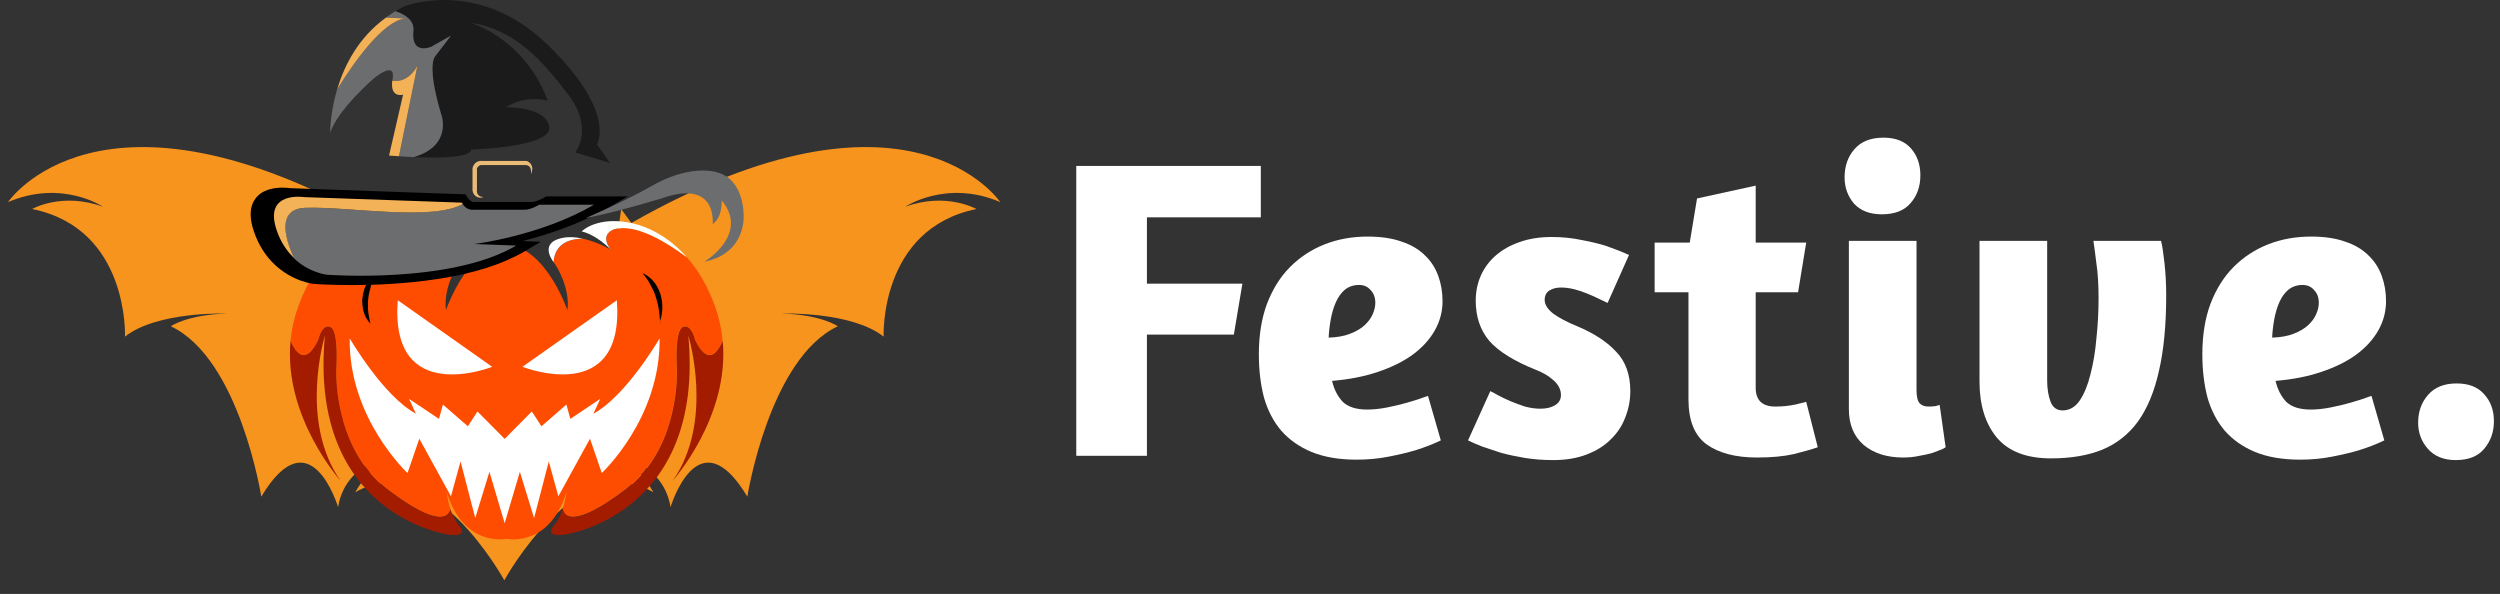
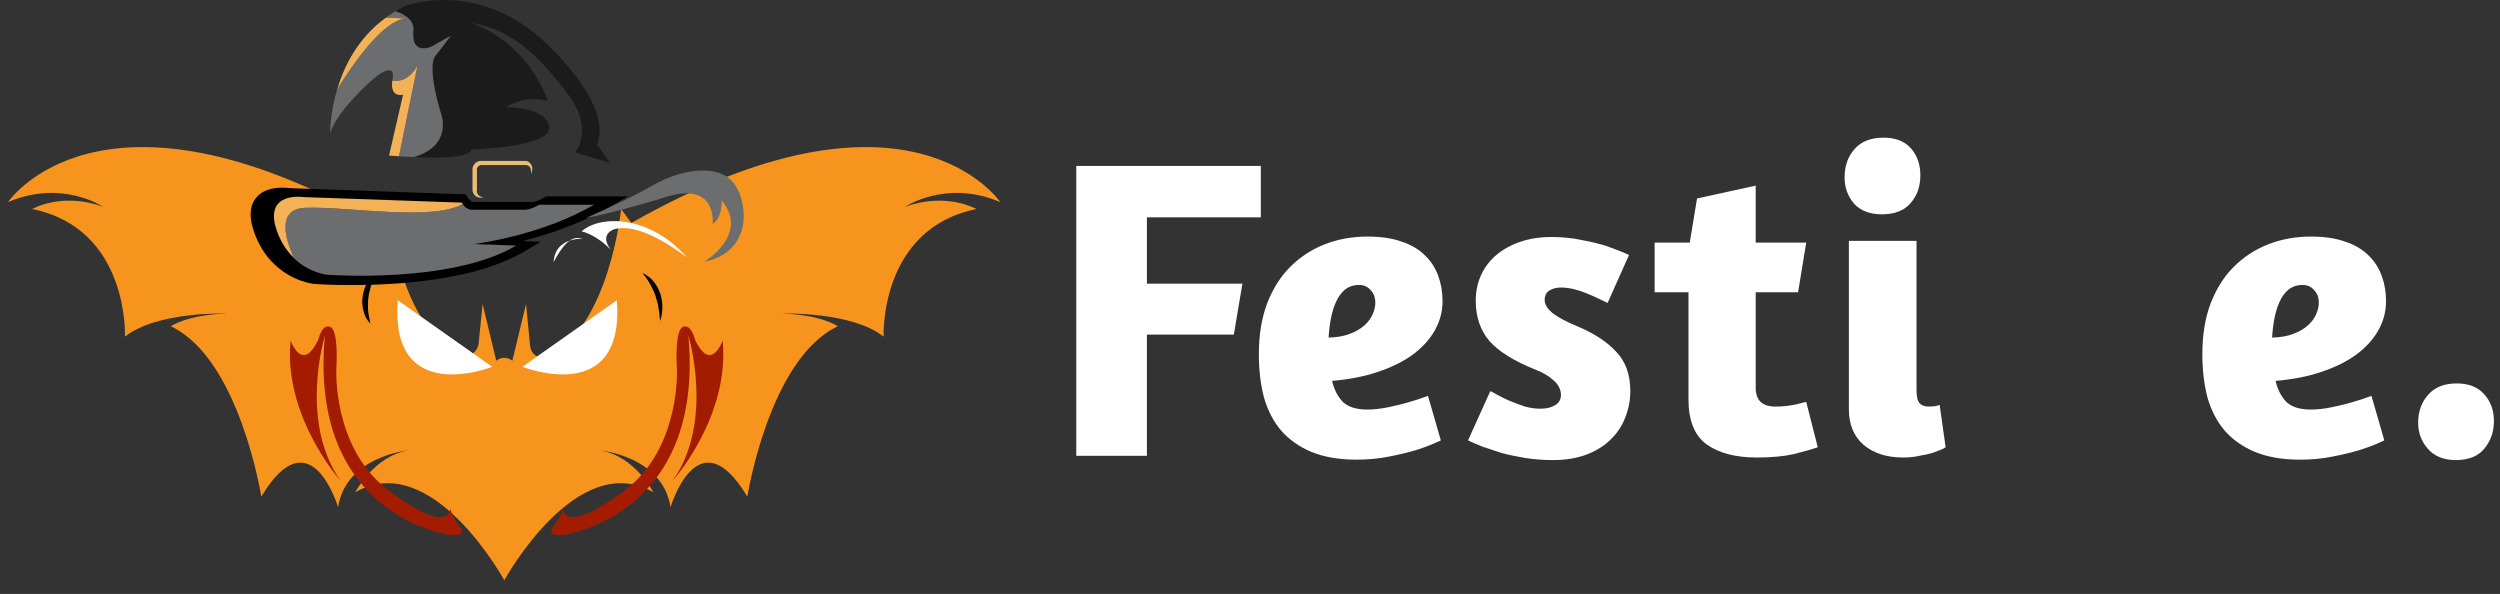
<svg xmlns="http://www.w3.org/2000/svg" width="181" height="43" viewBox="0 0 181 43" fill="none">
  <rect x="0" y="0" width="181" height="43" fill="#333333" stroke="none" />
  <path d="M65.536 14.97C65.536 14.97 68.52 12.96 72.42 14.633C72.42 14.633 65.783 4.733 45.712 16.144L44.969 15.133C44.969 15.133 44.127 23.635 39.694 25.807C39.125 26.094 38.444 25.707 38.382 25.058L38.085 22.012L37.094 26.119C36.76 25.832 36.265 25.832 35.93 26.119L34.94 22.012L34.655 24.846C34.581 25.608 33.751 26.044 33.095 25.682C28.873 23.323 28.055 15.133 28.055 15.133L27.313 16.144C7.217 4.733 0.58 14.633 0.58 14.633C4.48 12.96 7.464 14.97 7.464 14.97C4.48 13.884 2.326 15.133 2.326 15.133C9.371 16.556 9.049 24.372 9.049 24.372C11.377 22.524 16.429 22.699 16.429 22.699C13.532 22.786 12.368 23.622 12.368 23.622C17.345 25.97 18.918 35.957 18.918 35.957C22.484 30.002 24.477 36.719 24.477 36.719C25.059 33.023 29.541 32.611 29.541 32.611C27.053 33.036 25.728 35.633 25.728 35.633C31.287 32.449 36.512 42.013 36.512 42.013C36.512 42.013 41.738 32.449 47.297 35.633C47.297 35.633 45.972 33.036 43.483 32.611C43.483 32.611 47.966 33.036 48.548 36.719C48.548 36.719 50.541 30.002 54.107 35.957C54.107 35.957 55.68 25.97 60.657 23.622C60.657 23.622 59.493 22.786 56.596 22.699C56.596 22.699 61.66 22.536 63.975 24.372C63.975 24.372 63.641 16.569 70.699 15.133C70.674 15.133 68.52 13.884 65.536 14.97Z" fill="#F7941E" />
-   <path d="M51.792 22.237C51.247 20.726 50.541 19.54 49.736 18.629C48.288 17.542 45.997 16.132 44.449 16.606C44.449 16.606 43.347 16.943 44.226 18.079C44.226 18.079 43.285 17.517 42.196 17.28C41.502 17.28 40.19 17.48 40.078 18.978C40.153 19.078 40.202 19.14 40.202 19.14C40.202 19.14 41.304 20.801 41.081 22.461C41.081 22.461 40.722 21.413 40.041 20.302C39.298 19.103 38.172 17.829 36.711 17.705C36.698 17.705 36.698 17.705 36.686 17.705C36.673 17.705 36.673 17.705 36.661 17.705C34.965 17.842 33.727 19.527 33.008 20.851C32.538 21.725 32.29 22.449 32.29 22.449C32.067 20.788 33.169 19.128 33.169 19.128C33.169 19.128 33.231 19.066 33.293 18.966C33.194 17.468 31.882 17.268 31.176 17.268C30.074 17.505 29.145 18.067 29.145 18.067C30.024 16.931 28.922 16.593 28.922 16.593C27.362 16.119 25.084 17.53 23.635 18.616C22.83 19.527 22.125 20.713 21.58 22.224C21.283 23.048 21.109 23.86 21.035 24.659C21.518 25.757 22.199 26.332 23.041 24.584C23.041 24.584 23.301 23.41 23.92 23.66C24.539 23.922 24.353 26.644 24.353 26.644C24.353 26.644 24.019 32.387 28.117 35.483C31.646 38.155 32.538 37.505 32.6 36.819C32.389 36.195 32.352 35.658 32.352 35.658C33.541 39.491 36.413 39.066 36.673 39.016C36.933 39.066 39.818 39.491 40.995 35.658C40.995 35.658 40.958 36.195 40.747 36.819C40.809 37.493 41.7 38.155 45.229 35.483C49.315 32.387 48.993 26.644 48.993 26.644C48.993 26.644 48.808 23.922 49.427 23.66C50.046 23.398 50.306 24.584 50.306 24.584C51.148 26.332 51.829 25.757 52.312 24.659C52.25 23.872 52.077 23.061 51.792 22.237Z" fill="#FE4D01" />
  <path d="M28.922 16.606C28.922 16.606 30.024 16.943 29.145 18.079C30.309 16.906 31.262 16.756 31.262 16.756C29.913 15.532 26.297 15.582 23.635 18.641C25.084 17.542 27.362 16.132 28.922 16.606Z" fill="white" />
  <path d="M28.117 35.495C24.031 32.399 24.353 26.656 24.353 26.656C24.353 26.656 24.539 23.935 23.92 23.672C23.301 23.41 23.041 24.596 23.041 24.596C22.199 26.344 21.518 25.77 21.035 24.671C20.515 30.189 24.651 34.796 24.651 34.796C21.617 30.489 23.524 24.297 23.524 24.297C22.31 37.343 32.464 38.704 32.464 38.704C32.464 38.704 33.999 38.966 33.231 38.042C32.934 37.68 32.736 37.243 32.6 36.844C32.538 37.518 31.646 38.167 28.117 35.495Z" fill="#A31C00" />
  <path d="M33.293 18.978C33.578 18.591 34.11 17.617 32.835 17.268C32.303 17.118 31.721 17.155 31.176 17.28C31.869 17.28 33.182 17.48 33.293 18.978Z" fill="white" />
  <path d="M44.449 16.606C44.449 16.606 43.347 16.943 44.226 18.079C43.062 16.906 42.109 16.756 42.109 16.756C43.459 15.532 47.074 15.582 49.736 18.641C48.275 17.542 45.997 16.132 44.449 16.606Z" fill="white" />
  <path d="M45.242 35.495C49.328 32.399 49.006 26.656 49.006 26.656C49.006 26.656 48.82 23.935 49.439 23.672C50.058 23.41 50.318 24.596 50.318 24.596C51.16 26.344 51.841 25.77 52.324 24.671C52.844 30.189 48.709 34.796 48.709 34.796C51.742 30.489 49.835 24.297 49.835 24.297C51.036 37.331 40.883 38.704 40.883 38.704C40.883 38.704 39.348 38.966 40.115 38.042C40.413 37.68 40.611 37.243 40.747 36.844C40.821 37.518 41.713 38.167 45.242 35.495Z" fill="#A31C00" />
-   <path d="M40.078 18.978C39.794 18.591 39.261 17.617 40.536 17.268C41.069 17.118 41.651 17.155 42.196 17.28C41.49 17.28 40.177 17.48 40.078 18.978Z" fill="white" />
+   <path d="M40.078 18.978C41.069 17.118 41.651 17.155 42.196 17.28C41.49 17.28 40.177 17.48 40.078 18.978Z" fill="white" />
  <path d="M28.798 21.737L35.633 26.556C35.646 26.556 28.204 29.515 28.798 21.737Z" fill="white" />
  <path d="M44.66 21.737L37.825 26.556C37.825 26.556 45.254 29.515 44.66 21.737Z" fill="white" />
-   <path d="M47.755 24.496C47.755 24.496 45.341 28.666 42.963 29.952L43.459 28.878L41.292 30.327L41.007 29.291L39.199 30.864L38.506 29.79L36.537 31.775L34.568 29.79L33.875 30.864L32.067 29.291L31.782 30.327L29.616 28.878L30.111 29.952C27.734 28.666 25.319 24.496 25.319 24.496C25.232 30.277 29.504 34.247 29.504 34.247L30.359 31.762L32.649 35.932L33.343 33.41L34.407 37.505L35.435 34.16L36.537 37.88L37.639 34.16L38.667 37.505L39.732 33.41L40.425 35.932L42.716 31.762L43.57 34.247C43.57 34.247 47.829 30.289 47.755 24.496Z" fill="white" />
  <path d="M27.238 19.615C27.238 19.615 27.213 19.677 27.176 19.777C27.139 19.877 27.077 20.027 27.015 20.202C26.978 20.289 26.953 20.389 26.916 20.489C26.892 20.589 26.855 20.701 26.83 20.801C26.817 20.851 26.805 20.913 26.793 20.963C26.78 20.988 26.78 21.026 26.768 21.051C26.755 21.076 26.755 21.113 26.743 21.138C26.731 21.2 26.718 21.25 26.706 21.313L26.694 21.4L26.681 21.488C26.669 21.55 26.669 21.6 26.656 21.662C26.656 21.725 26.644 21.775 26.644 21.837C26.644 21.862 26.644 21.9 26.644 21.924C26.644 21.95 26.644 21.987 26.644 22.012C26.644 22.074 26.644 22.124 26.644 22.187C26.644 22.237 26.644 22.299 26.644 22.349C26.644 22.399 26.644 22.461 26.656 22.511C26.656 22.561 26.669 22.611 26.669 22.661C26.681 22.711 26.681 22.761 26.694 22.799C26.694 22.848 26.706 22.886 26.718 22.936C26.731 22.973 26.731 23.023 26.743 23.061C26.755 23.136 26.768 23.198 26.78 23.26C26.805 23.373 26.817 23.435 26.817 23.435C26.817 23.435 26.768 23.385 26.706 23.298C26.681 23.273 26.669 23.248 26.644 23.223C26.619 23.198 26.607 23.16 26.582 23.123C26.57 23.111 26.557 23.086 26.545 23.073C26.532 23.048 26.52 23.036 26.508 23.011C26.483 22.973 26.458 22.923 26.446 22.886C26.421 22.836 26.409 22.786 26.384 22.736C26.372 22.686 26.347 22.636 26.334 22.574C26.322 22.524 26.31 22.461 26.285 22.399C26.273 22.374 26.273 22.337 26.273 22.312C26.273 22.287 26.26 22.249 26.26 22.224C26.248 22.162 26.248 22.099 26.235 22.037C26.235 21.974 26.235 21.9 26.223 21.837C26.223 21.775 26.223 21.7 26.235 21.637C26.248 21.575 26.248 21.5 26.26 21.438L26.273 21.338C26.273 21.3 26.285 21.275 26.297 21.238C26.31 21.175 26.322 21.113 26.347 21.038C26.359 20.976 26.384 20.913 26.409 20.851C26.433 20.788 26.446 20.726 26.483 20.676C26.508 20.614 26.532 20.564 26.557 20.514C26.582 20.464 26.607 20.414 26.644 20.364C26.706 20.264 26.755 20.177 26.817 20.089C26.879 20.014 26.929 19.939 26.978 19.877C27.028 19.815 27.077 19.765 27.127 19.727C27.176 19.652 27.238 19.615 27.238 19.615Z" fill="black" />
  <path d="M47.805 23.423C47.805 23.423 47.805 23.36 47.792 23.248C47.78 23.136 47.768 22.973 47.743 22.786C47.73 22.699 47.718 22.599 47.706 22.486C47.693 22.387 47.669 22.274 47.656 22.162C47.644 22.112 47.631 22.049 47.619 21.987C47.607 21.962 47.607 21.924 47.594 21.9C47.582 21.875 47.582 21.837 47.569 21.812C47.557 21.75 47.545 21.7 47.52 21.637L47.495 21.55L47.47 21.463C47.458 21.4 47.433 21.35 47.408 21.288C47.384 21.238 47.371 21.175 47.347 21.125C47.334 21.101 47.322 21.076 47.309 21.051C47.297 21.026 47.285 21.001 47.272 20.976C47.248 20.926 47.223 20.876 47.198 20.826C47.173 20.776 47.148 20.726 47.124 20.676C47.099 20.626 47.074 20.576 47.049 20.539C47.025 20.489 47 20.451 46.975 20.414C46.95 20.376 46.926 20.339 46.901 20.289C46.876 20.252 46.851 20.214 46.827 20.177C46.802 20.139 46.777 20.102 46.752 20.077C46.703 20.014 46.666 19.964 46.628 19.915C46.554 19.827 46.517 19.777 46.517 19.777C46.517 19.777 46.579 19.802 46.678 19.852C46.703 19.865 46.727 19.877 46.765 19.902C46.789 19.915 46.827 19.939 46.864 19.964C46.876 19.977 46.901 19.989 46.913 20.002C46.926 20.014 46.95 20.027 46.963 20.039C47 20.064 47.037 20.089 47.074 20.127C47.111 20.164 47.148 20.189 47.186 20.227C47.223 20.264 47.26 20.302 47.297 20.352C47.334 20.389 47.371 20.439 47.408 20.489C47.433 20.514 47.446 20.539 47.458 20.564C47.47 20.589 47.495 20.614 47.508 20.639C47.545 20.689 47.569 20.751 47.607 20.801C47.644 20.863 47.669 20.913 47.693 20.976C47.718 21.038 47.743 21.101 47.768 21.163C47.792 21.225 47.817 21.288 47.83 21.35L47.854 21.45C47.867 21.488 47.867 21.512 47.879 21.55C47.891 21.612 47.904 21.675 47.916 21.75C47.928 21.812 47.941 21.875 47.941 21.95C47.941 22.012 47.953 22.074 47.953 22.137C47.953 22.199 47.953 22.262 47.953 22.324C47.953 22.387 47.953 22.436 47.941 22.499C47.928 22.611 47.916 22.724 47.904 22.811C47.891 22.911 47.867 22.998 47.842 23.073C47.817 23.148 47.805 23.21 47.78 23.273C47.842 23.36 47.805 23.423 47.805 23.423Z" fill="black" />
  <path d="M25.48 20.639C23.858 20.639 22.793 20.564 22.744 20.551H22.731C22.669 20.551 21.159 20.389 19.846 19.116C19.203 18.504 18.72 17.717 18.398 16.806C18.039 15.782 18.063 14.97 18.472 14.409C18.955 13.722 19.822 13.585 20.465 13.585C20.713 13.585 20.911 13.61 20.985 13.622L33.714 14.072L33.825 14.259C33.838 14.284 33.85 14.309 33.875 14.334C34.048 14.584 34.222 14.621 34.259 14.621H38.493C38.828 14.621 39.298 14.371 39.434 14.284L39.534 14.221H45.452L44.202 14.946C42.01 16.232 39.534 17.018 37.825 17.455L39.15 17.505L38.011 18.179C36.438 19.116 34.308 19.802 31.659 20.202C29.319 20.564 27.003 20.639 25.48 20.639Z" fill="black" />
  <path d="M42.381 15.794C42.381 15.794 45.019 14.696 47.26 13.422C49.501 12.149 51.742 12.037 52.782 12.911C53.835 13.784 53.835 15.457 53.835 15.457C53.835 15.457 54.157 18.304 50.987 18.953C50.987 18.953 54.305 16.981 52.25 14.509C52.25 14.509 52.324 15.745 51.594 16.219C51.594 16.219 51.953 13.16 48.337 14.221C48.349 14.234 44.845 15.32 42.381 15.794Z" fill="#6C6D6F" />
  <path d="M43.013 14.821H39.038C39.038 14.821 38.456 15.183 37.986 15.183C37.515 15.183 34.123 15.183 34.123 15.183C34.123 15.183 33.776 15.183 33.491 14.771C31.262 16.019 25.257 14.946 22.125 15.045C20.119 15.108 20.515 17.018 21.258 18.678C22.385 19.765 23.672 19.89 23.672 19.89C23.672 19.89 32.662 20.576 37.367 17.78L34.333 17.667C34.346 17.667 39.137 17.081 43.013 14.821Z" fill="#6C6D6F" />
  <path d="M22.137 15.045C25.27 14.946 31.262 16.032 33.504 14.771C33.479 14.746 33.466 14.708 33.442 14.671L22.026 14.271C22.026 14.271 19.029 13.797 20.044 16.706C20.342 17.58 20.8 18.204 21.27 18.666C20.527 17.006 20.131 15.108 22.137 15.045Z" fill="#F3B258" />
  <path d="M34.989 14.284C34.989 14.284 34.965 14.284 34.903 14.296C34.89 14.296 34.878 14.296 34.853 14.309C34.841 14.309 34.841 14.309 34.828 14.309C34.816 14.309 34.804 14.309 34.804 14.309C34.779 14.309 34.754 14.309 34.729 14.309C34.705 14.309 34.68 14.309 34.655 14.296C34.544 14.271 34.407 14.209 34.308 14.059C34.259 13.984 34.222 13.897 34.209 13.784C34.209 13.747 34.209 13.71 34.209 13.66C34.209 13.622 34.209 13.572 34.209 13.535C34.209 13.185 34.209 12.773 34.209 12.336V12.299V12.274V12.249C34.209 12.236 34.209 12.224 34.209 12.199C34.209 12.174 34.209 12.162 34.222 12.136C34.234 12.062 34.259 11.999 34.308 11.937C34.383 11.812 34.507 11.712 34.655 11.675C34.692 11.662 34.729 11.65 34.767 11.65C34.804 11.65 34.841 11.65 34.866 11.65C34.928 11.65 34.977 11.65 35.039 11.65C35.15 11.65 35.274 11.65 35.386 11.65C36.314 11.65 37.23 11.65 37.924 11.65C37.949 11.65 37.961 11.65 37.986 11.65H38.023H38.035C38.035 11.65 38.048 11.65 38.06 11.65C38.122 11.65 38.172 11.662 38.221 11.687C38.308 11.737 38.382 11.799 38.432 11.874C38.481 11.949 38.518 12.024 38.531 12.099C38.543 12.174 38.543 12.236 38.531 12.286C38.493 12.486 38.481 12.611 38.481 12.611C38.481 12.611 38.456 12.499 38.432 12.286C38.419 12.186 38.37 12.087 38.283 12.024C38.233 11.987 38.184 11.962 38.134 11.962C38.11 11.962 38.072 11.949 38.06 11.949C38.06 11.949 38.06 11.949 38.048 11.949H38.035H38.023H38.011C37.998 11.949 38.023 11.949 38.011 11.949C37.986 11.949 37.974 11.949 37.949 11.949C37.255 11.949 36.327 11.949 35.41 11.949C35.299 11.949 35.175 11.949 35.064 11.949C35.002 11.949 34.952 11.949 34.89 11.949C34.853 11.949 34.841 11.949 34.828 11.949C34.804 11.949 34.791 11.962 34.767 11.962C34.692 11.987 34.63 12.037 34.581 12.099C34.556 12.136 34.544 12.174 34.531 12.211V12.236C34.531 12.236 34.531 12.261 34.531 12.274V12.286C34.531 12.299 34.531 12.274 34.531 12.286V12.311V12.349C34.531 12.786 34.531 13.198 34.531 13.547C34.531 13.597 34.531 13.635 34.531 13.672C34.531 13.71 34.531 13.759 34.531 13.797C34.519 13.859 34.519 13.909 34.544 13.959C34.568 14.072 34.655 14.146 34.729 14.197C34.804 14.246 34.89 14.246 34.94 14.259C34.965 14.271 34.989 14.284 34.989 14.284Z" fill="#E8BB77" />
  <path d="M44.164 11.799L43.223 10.451C43.223 10.451 44.672 8.116 39.645 3.235C34.63 -1.634 29.319 0.438 29.319 0.438C29.083 0.551 28.848 0.675 28.637 0.813C29.393 1.063 30.012 1.499 29.938 2.224C29.752 4.046 31.238 3.385 31.238 3.385L32.649 2.586C32.649 2.586 32.179 3.21 31.535 4.046C30.879 4.883 31.931 8.204 31.931 8.204C31.931 8.204 32.86 10.514 29.962 11.375C34.42 11.575 34.098 10.826 34.098 10.826C34.098 10.826 39.979 10.676 39.769 9.19C39.546 7.692 36.624 7.767 36.624 7.767C38.11 6.818 39.657 7.292 39.657 7.292C37.961 2.735 34.061 1.649 34.061 1.649C37.28 2.124 39.261 4.383 41.143 6.855C43.025 9.327 41.651 11.038 41.651 11.038L44.164 11.799Z" fill="#1B1B1C" />
  <path d="M31.523 4.046C32.179 3.21 32.637 2.586 32.637 2.586L31.225 3.385C31.225 3.385 29.739 4.046 29.925 2.224C30 1.5 29.38 1.063 28.625 0.813C28.378 0.963 28.155 1.112 27.932 1.275L29.294 1.337C27.697 1.574 25.629 4.496 24.415 6.443C23.883 8.216 23.908 9.615 23.908 9.615C24.415 7.979 27.015 5.719 27.015 5.719C27.015 5.719 28.675 4.296 28.427 5.719C28.415 5.757 28.415 5.794 28.402 5.844C28.848 5.907 29.591 5.857 30.222 4.758L28.885 11.312C29.269 11.338 29.628 11.362 29.95 11.375C32.86 10.514 31.919 8.204 31.919 8.204C31.919 8.204 30.866 4.883 31.523 4.046Z" fill="#6C6D6F" />
  <path d="M28.402 5.844C28.229 7.13 29.182 6.855 29.182 6.855L28.167 11.263C28.415 11.287 28.65 11.3 28.885 11.312L30.222 4.758C29.591 5.857 28.848 5.907 28.402 5.844Z" fill="#F3B258" />
  <path d="M29.306 1.337L27.944 1.275C25.926 2.735 24.923 4.758 24.415 6.456C25.629 4.496 27.696 1.574 29.306 1.337Z" fill="#F3B258" />
  <path d="M77.922 12.013H91.283V15.733H83.037V20.538H89.95L89.33 24.227H83.037V33H77.922V12.013Z" fill="white" />
  <path d="M91.141 25.653C91.141 24.268 91.337 23.049 91.73 21.995C92.143 20.92 92.701 20.032 93.404 19.329C94.127 18.606 94.964 18.058 95.915 17.686C96.865 17.314 97.899 17.128 99.015 17.128C99.986 17.128 100.813 17.252 101.495 17.5C102.177 17.727 102.735 18.058 103.169 18.492C103.603 18.905 103.923 19.401 104.13 19.98C104.336 20.538 104.44 21.148 104.44 21.809C104.44 22.553 104.254 23.256 103.882 23.917C103.51 24.578 102.972 25.167 102.27 25.684C101.588 26.18 100.751 26.593 99.759 26.924C98.787 27.255 97.682 27.472 96.442 27.575C96.586 28.195 96.845 28.701 97.217 29.094C97.609 29.466 98.198 29.652 98.984 29.652C99.438 29.652 99.924 29.6 100.441 29.497C100.957 29.394 101.433 29.28 101.867 29.156C102.383 29.011 102.89 28.846 103.386 28.66L104.316 31.884C103.758 32.153 103.148 32.39 102.487 32.597C101.929 32.762 101.278 32.917 100.534 33.062C99.81 33.207 99.035 33.279 98.209 33.279C96.948 33.279 95.863 33.093 94.954 32.721C94.065 32.349 93.331 31.832 92.753 31.171C92.195 30.51 91.781 29.714 91.513 28.784C91.265 27.833 91.141 26.79 91.141 25.653ZM98.395 20.631C98.002 20.631 97.661 20.745 97.372 20.972C97.103 21.199 96.886 21.499 96.721 21.871C96.555 22.243 96.431 22.656 96.349 23.111C96.266 23.566 96.214 24.01 96.194 24.444C96.814 24.423 97.33 24.33 97.744 24.165C98.178 24 98.529 23.793 98.798 23.545C99.066 23.297 99.263 23.028 99.387 22.739C99.511 22.45 99.573 22.181 99.573 21.933C99.573 21.54 99.459 21.23 99.232 21.003C99.025 20.755 98.746 20.631 98.395 20.631Z" fill="white" />
  <path d="M112.33 17.159C113.115 17.159 113.838 17.231 114.5 17.376C115.182 17.5 115.781 17.645 116.298 17.81C116.897 18.017 117.445 18.234 117.941 18.461L116.391 21.933C116.225 21.85 116.008 21.747 115.74 21.623C115.492 21.499 115.213 21.375 114.903 21.251C114.613 21.127 114.303 21.024 113.973 20.941C113.642 20.858 113.322 20.817 113.012 20.817C112.681 20.817 112.402 20.889 112.175 21.034C111.947 21.179 111.834 21.406 111.834 21.716C111.834 22.047 112.04 22.377 112.454 22.708C112.888 23.018 113.456 23.318 114.159 23.607C115.399 24.124 116.349 24.744 117.011 25.467C117.693 26.17 118.034 27.12 118.034 28.319C118.034 28.98 117.91 29.621 117.662 30.241C117.434 30.84 117.083 31.367 116.608 31.822C116.153 32.277 115.574 32.638 114.872 32.907C114.169 33.176 113.363 33.31 112.454 33.31C111.73 33.31 111.048 33.258 110.408 33.155C109.788 33.052 109.209 32.928 108.672 32.783C108.155 32.618 107.69 32.463 107.277 32.318C106.863 32.153 106.533 32.008 106.285 31.884L107.897 28.319C108 28.36 108.176 28.453 108.424 28.598C108.692 28.743 108.992 28.887 109.323 29.032C109.674 29.177 110.036 29.311 110.408 29.435C110.8 29.538 111.172 29.59 111.524 29.59C111.958 29.59 112.309 29.507 112.578 29.342C112.867 29.177 113.012 28.929 113.012 28.598C113.012 28.205 112.836 27.854 112.485 27.544C112.154 27.234 111.72 26.976 111.183 26.769C109.633 26.149 108.517 25.457 107.835 24.692C107.173 23.907 106.843 22.935 106.843 21.778C106.843 21.117 106.967 20.507 107.215 19.949C107.463 19.391 107.824 18.905 108.3 18.492C108.775 18.079 109.343 17.758 110.005 17.531C110.687 17.283 111.462 17.159 112.33 17.159Z" fill="white" />
  <path d="M119.796 17.562H122.338L122.865 14.369L127.112 13.439V17.562H130.77L130.181 21.158H127.112V28.071C127.112 28.98 127.587 29.435 128.538 29.435C129.055 29.435 129.551 29.383 130.026 29.28C130.274 29.218 130.522 29.156 130.77 29.094L131.607 32.38C131.194 32.525 130.615 32.69 129.871 32.876C129.148 33.041 128.259 33.124 127.205 33.124C125.655 33.124 124.436 32.804 123.547 32.163C122.679 31.522 122.245 30.437 122.245 28.908V21.158H119.796V17.562Z" fill="white" />
  <path d="M137.795 33.124C136.617 33.124 135.666 32.824 134.943 32.225C134.219 31.605 133.858 30.737 133.858 29.621V17.438H138.756V28.226C138.756 28.701 138.828 29.022 138.973 29.187C139.117 29.352 139.334 29.435 139.624 29.435C139.789 29.435 139.954 29.425 140.12 29.404C140.285 29.363 140.388 29.332 140.43 29.311L140.864 32.38C140.843 32.401 140.75 32.452 140.585 32.535C140.419 32.597 140.202 32.68 139.934 32.783C139.665 32.866 139.345 32.938 138.973 33C138.601 33.083 138.208 33.124 137.795 33.124ZM136.369 9.967C137.237 9.967 137.898 10.225 138.353 10.742C138.807 11.259 139.035 11.91 139.035 12.695C139.035 13.501 138.797 14.173 138.322 14.71C137.867 15.247 137.175 15.516 136.245 15.516C135.377 15.516 134.705 15.258 134.23 14.741C133.775 14.204 133.548 13.573 133.548 12.85C133.548 12.023 133.785 11.341 134.261 10.804C134.736 10.246 135.439 9.967 136.369 9.967Z" fill="white" />
-   <path d="M156.461 17.438C156.544 17.769 156.627 18.306 156.709 19.05C156.792 19.794 156.833 20.569 156.833 21.375C156.833 23.524 156.658 25.353 156.306 26.862C155.976 28.35 155.469 29.569 154.787 30.52C154.105 31.45 153.238 32.132 152.184 32.566C151.15 32.979 149.92 33.186 148.494 33.186C146.717 33.186 145.405 32.68 144.557 31.667C143.731 30.654 143.317 29.311 143.317 27.637V17.438H148.215V27.544C148.215 28.143 148.298 28.66 148.464 29.094C148.629 29.507 148.918 29.714 149.331 29.714C149.827 29.714 150.241 29.476 150.571 29.001C150.902 28.505 151.16 27.875 151.346 27.11C151.553 26.325 151.698 25.457 151.78 24.506C151.884 23.535 151.936 22.574 151.936 21.623C151.936 20.59 151.884 19.742 151.78 19.081C151.698 18.399 151.625 17.851 151.563 17.438H156.461Z" fill="white" />
  <path d="M159.45 25.653C159.45 24.268 159.646 23.049 160.039 21.995C160.452 20.92 161.01 20.032 161.713 19.329C162.436 18.606 163.273 18.058 164.224 17.686C165.174 17.314 166.208 17.128 167.324 17.128C168.295 17.128 169.122 17.252 169.804 17.5C170.486 17.727 171.044 18.058 171.478 18.492C171.912 18.905 172.232 19.401 172.439 19.98C172.645 20.538 172.749 21.148 172.749 21.809C172.749 22.553 172.563 23.256 172.191 23.917C171.819 24.578 171.281 25.167 170.579 25.684C169.897 26.18 169.06 26.593 168.068 26.924C167.096 27.255 165.991 27.472 164.751 27.575C164.895 28.195 165.154 28.701 165.526 29.094C165.918 29.466 166.507 29.652 167.293 29.652C167.747 29.652 168.233 29.6 168.75 29.497C169.266 29.394 169.742 29.28 170.176 29.156C170.692 29.011 171.199 28.846 171.695 28.66L172.625 31.884C172.067 32.153 171.457 32.39 170.796 32.597C170.238 32.762 169.587 32.917 168.843 33.062C168.119 33.207 167.344 33.279 166.518 33.279C165.257 33.279 164.172 33.093 163.263 32.721C162.374 32.349 161.64 31.832 161.062 31.171C160.504 30.51 160.09 29.714 159.822 28.784C159.574 27.833 159.45 26.79 159.45 25.653ZM166.704 20.631C166.311 20.631 165.97 20.745 165.681 20.972C165.412 21.199 165.195 21.499 165.03 21.871C164.864 22.243 164.74 22.656 164.658 23.111C164.575 23.566 164.523 24.01 164.503 24.444C165.123 24.423 165.639 24.33 166.053 24.165C166.487 24 166.838 23.793 167.107 23.545C167.375 23.297 167.572 23.028 167.696 22.739C167.82 22.45 167.882 22.181 167.882 21.933C167.882 21.54 167.768 21.23 167.541 21.003C167.334 20.755 167.055 20.631 166.704 20.631Z" fill="white" />
  <path d="M177.863 27.761C178.731 27.761 179.392 28.019 179.847 28.536C180.322 29.053 180.56 29.704 180.56 30.489C180.56 31.274 180.322 31.946 179.847 32.504C179.392 33.041 178.71 33.31 177.801 33.31C176.933 33.31 176.261 33.041 175.786 32.504C175.311 31.967 175.073 31.336 175.073 30.613C175.073 29.807 175.311 29.135 175.786 28.598C176.261 28.04 176.954 27.761 177.863 27.761Z" fill="white" />
</svg>